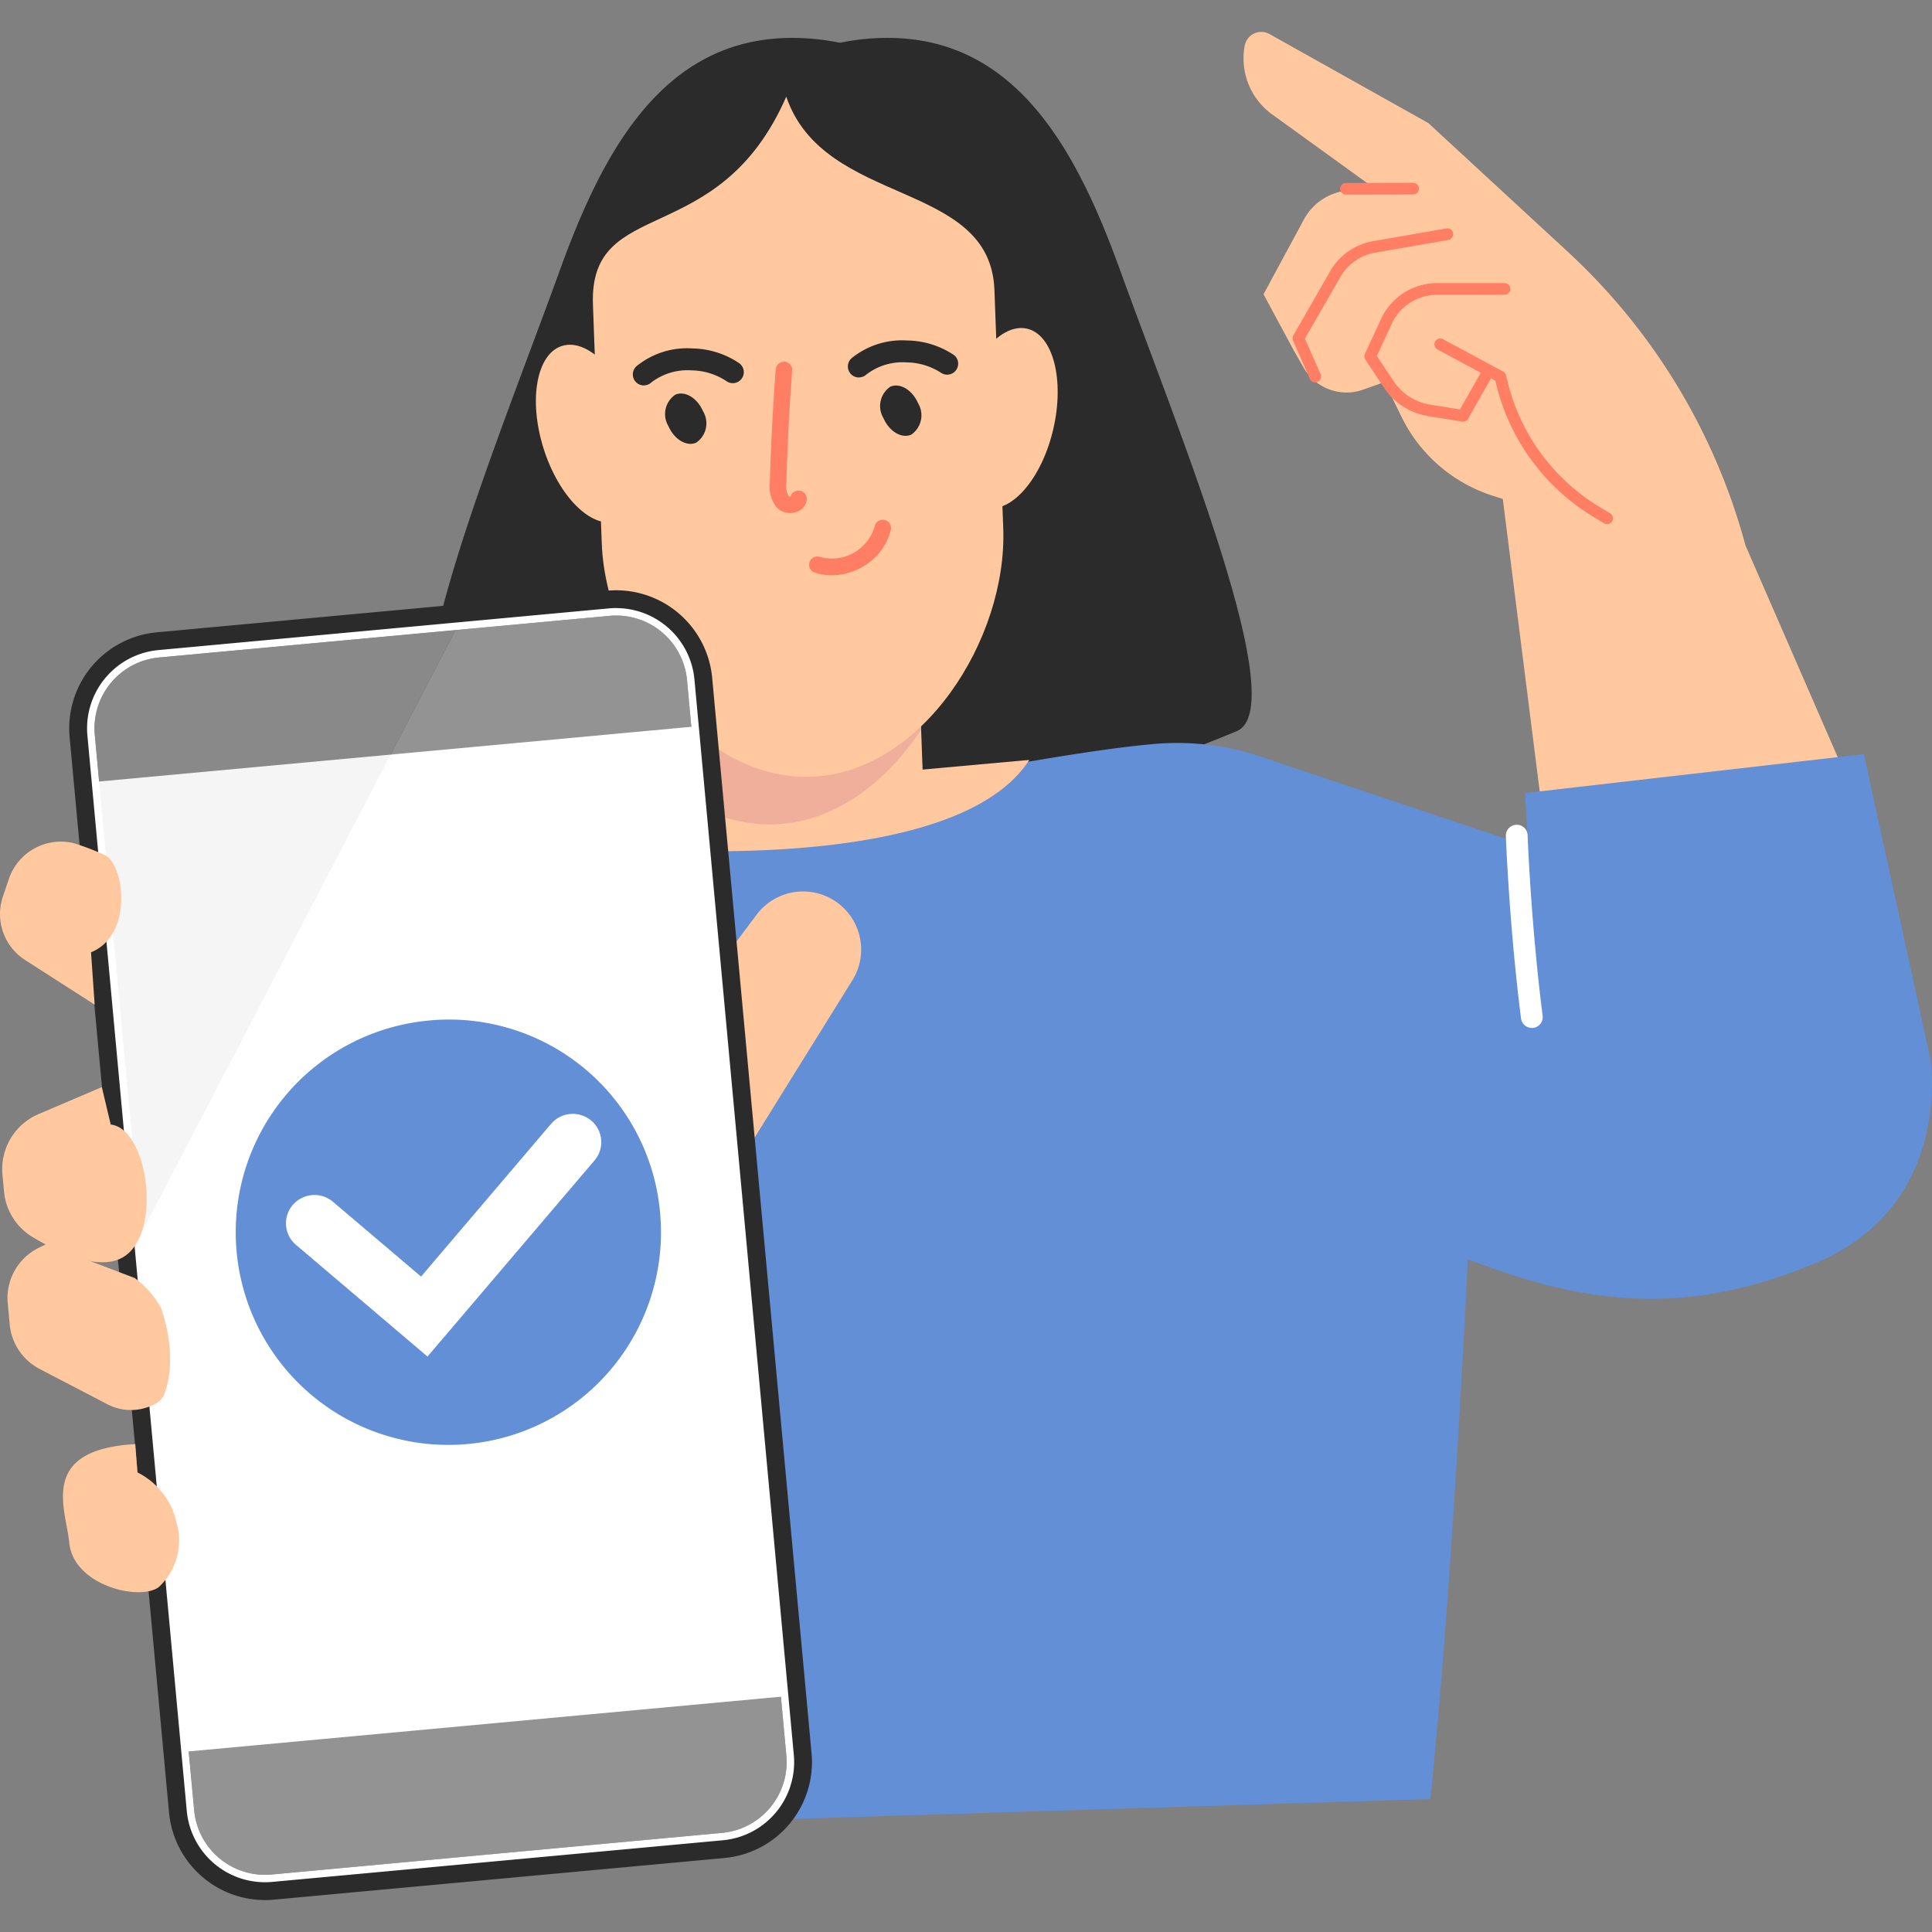
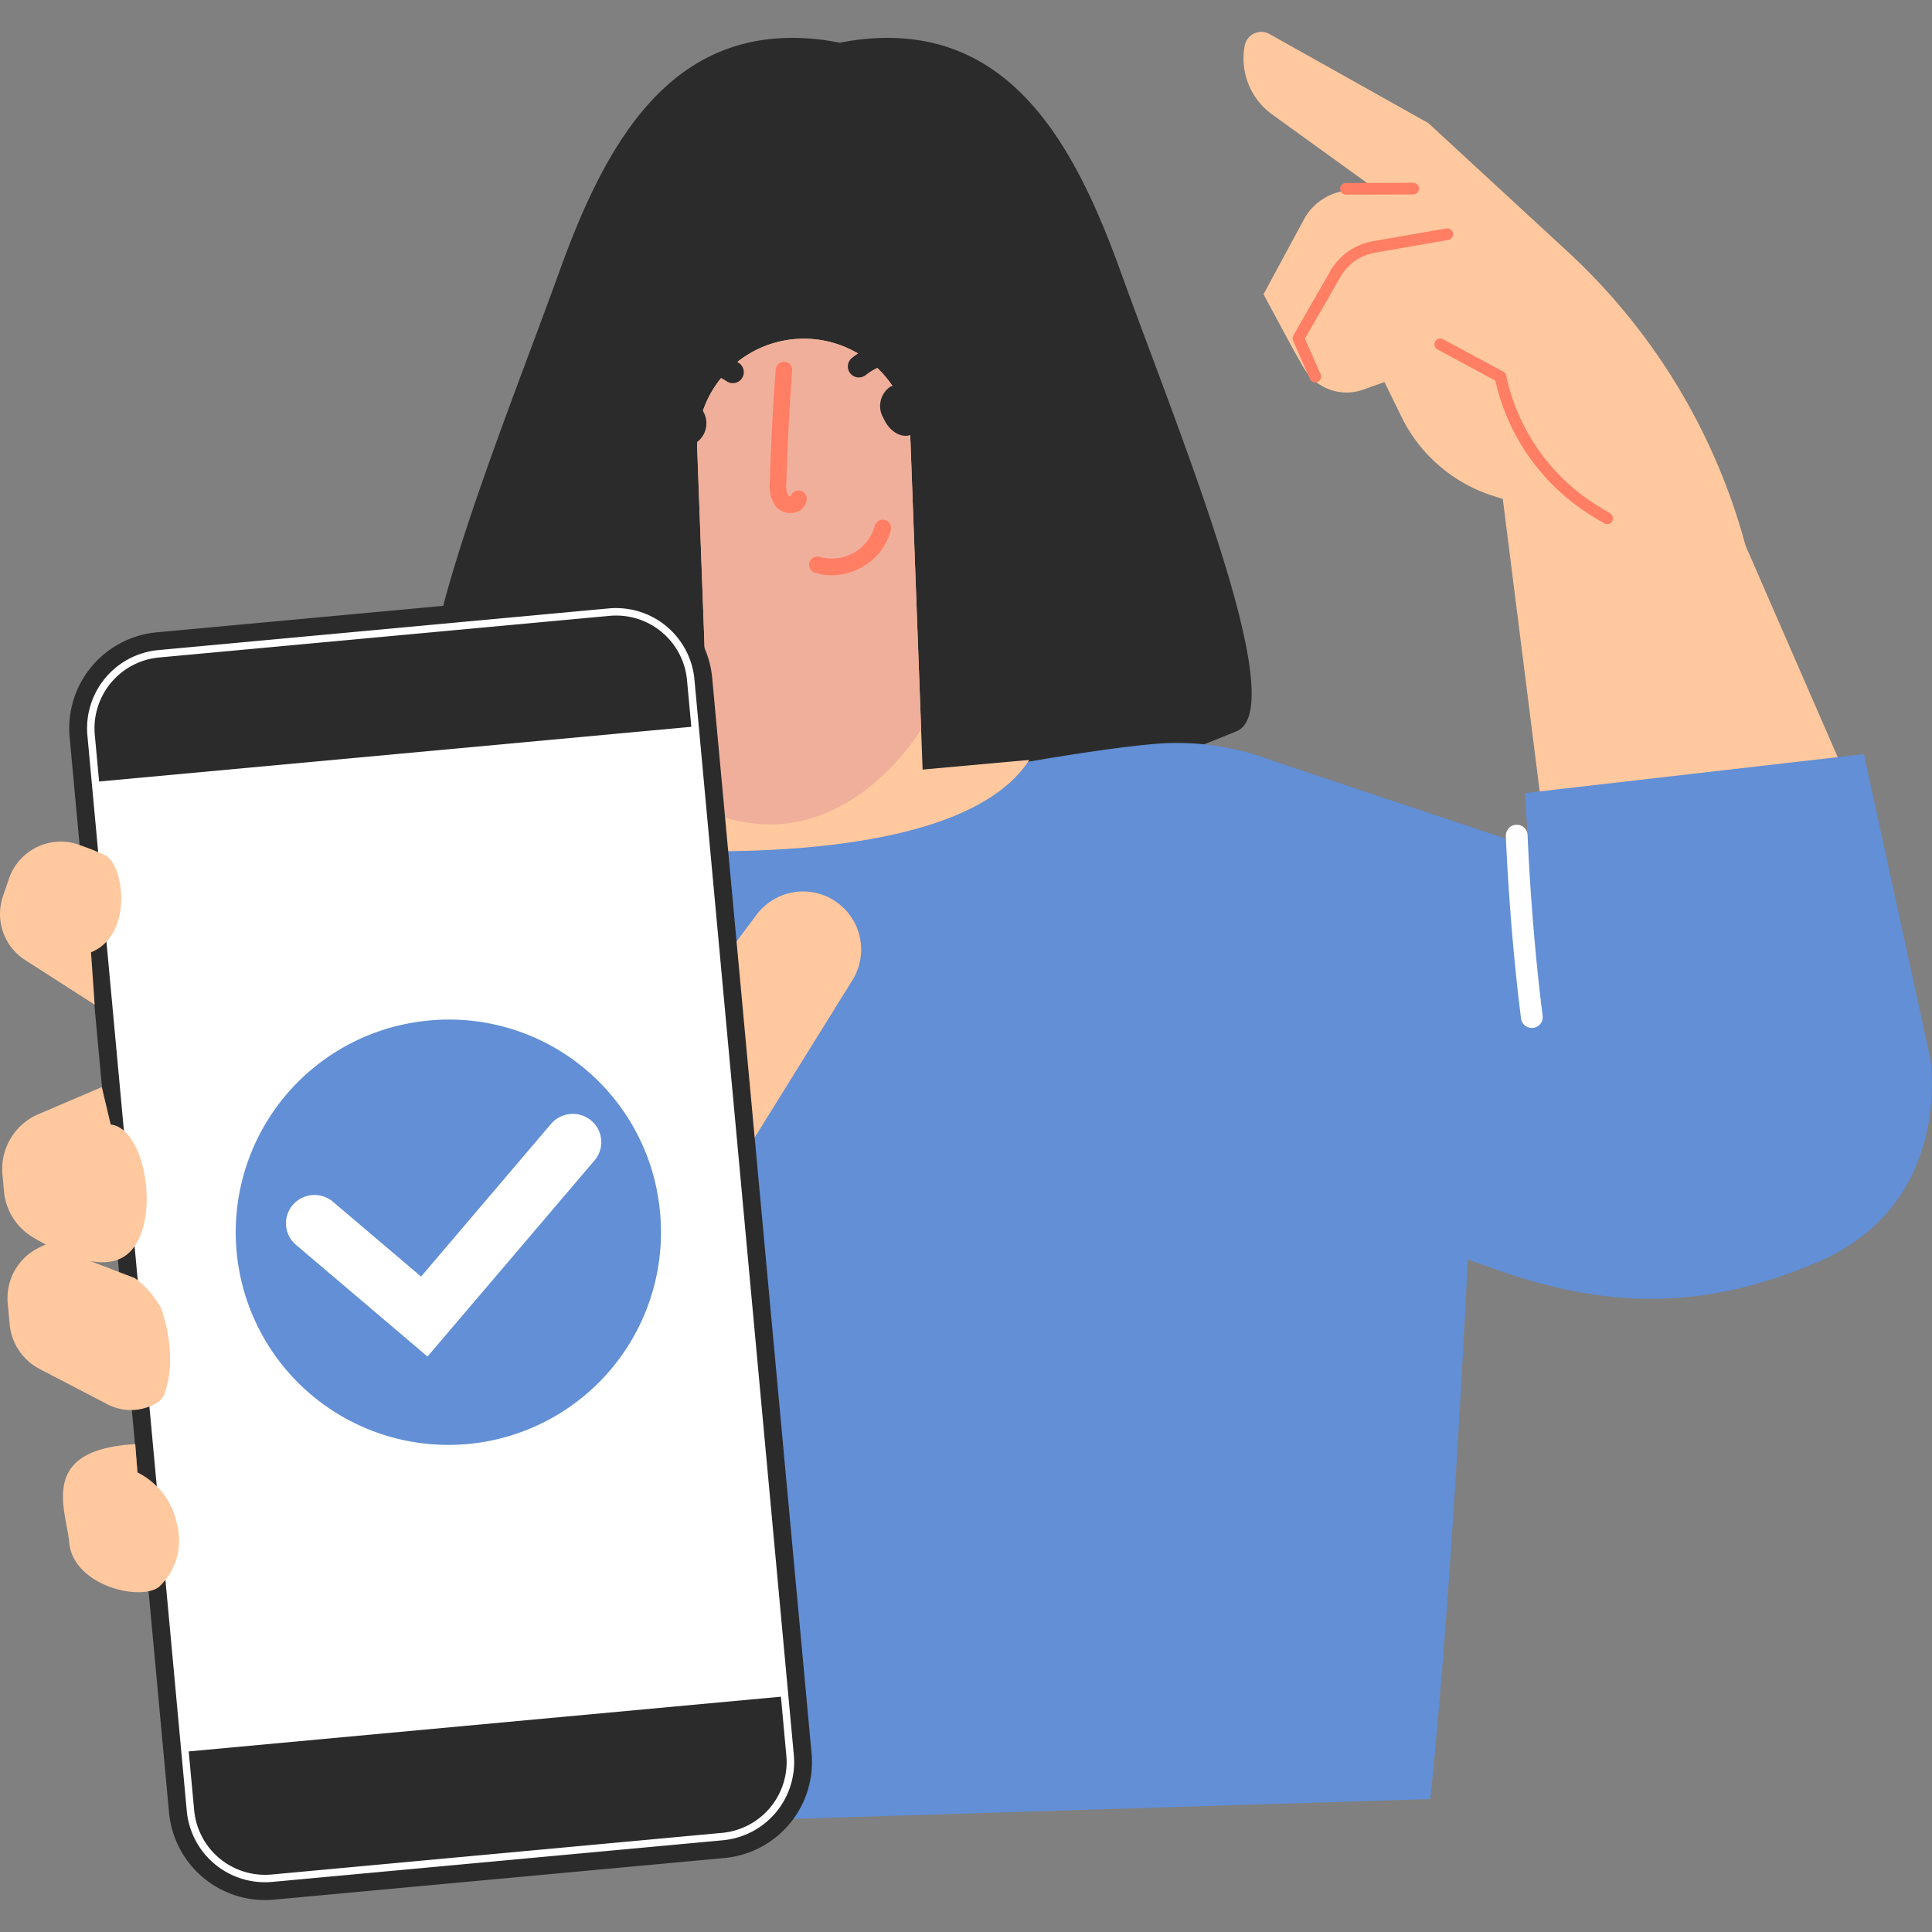
<svg xmlns="http://www.w3.org/2000/svg" width="160" height="160">
  <rect width="100%" height="100%" fill="#808080" stroke="none" />
  <defs>
    <clipPath id="a">
      <path fill="none" d="M0 0h160v154.715H0z" />
    </clipPath>
    <clipPath id="b">
      <path fill="none" d="M0 0h29.903v50.018H0z" />
    </clipPath>
    <clipPath id="c">
-       <path fill="none" d="M0 0h53.48v104.288H0z" />
+       <path fill="none" d="M0 0v104.288H0z" />
    </clipPath>
  </defs>
  <path fill="none" d="M0 0h160v160H0z" />
  <g clip-path="url(#a)" transform="translate(0 2.642)">
    <g clip-path="url(#a)">
      <path d="M89.903 62.418c3.788-1.133 7.942-2.618 12.5-4.5 4.659-1.921-4.817-24.823-9.633-38.16C89.157 9.754 84.142.496 73.502.496a19.265 19.265 0 0 0-19.265 19.265c0 9.9-15.078 57.837 35.666 42.656" fill="#2b2b2b" />
      <path d="M122.072 90.465s-1.537-12.856-5.276-19.946a21.845 21.845 0 0 0-21.5-11.522c-9.814.887-34.582 6.2-34.582 6.2a32.921 32.921 0 0 0-20.13 13.433c-3.654 5.3 4.161 45.508 6.4 69.943l71.469-2.225c2.23-21.3 3.623-55.884 3.623-55.884" fill="#628fd5" />
      <path d="M127.714 64.508l-3.258-25.828-.814-.26a12.747 12.747 0 0 1-7.564-6.518L114.656 29l-1.768.628a4.1 4.1 0 0 1-4.932-1.828l-.822-1.439-2.494-4.633 3.347-6.2a4.616 4.616 0 0 1 3.666-2.4l2.161-.184-8.479-6.124a5.718 5.718 0 0 1-2.251-5.685 1.394 1.394 0 0 1 2.052-.957l13.147 7.368L129.829 18.2a51.252 51.252 0 0 1 14.727 24.336l11.61 26.647z" fill="#ffc89e" />
      <path d="M108.839 29.019a.484.484 0 0 1-.361-.282l-1.389-3.168a.483.483 0 0 1 .023-.434l3.052-5.319a5.085 5.085 0 0 1 3.549-2.485l6.063-1.053a.483.483 0 1 1 .165.952l-6.062 1.053a4.121 4.121 0 0 0-2.875 2.015l-2.937 5.106 1.3 2.945a.483.483 0 0 1-.524.671" fill="#ff7e64" />
-       <path d="M118.204 31.802a5.419 5.419 0 0 1-3.587-2.336l-1.544-2.326a.484.484 0 0 1-.037-.47l1.344-2.909a5.114 5.114 0 0 1 4.623-2.959h5.592a.483.483 0 1 1 0 .966l-5.592.005a4.144 4.144 0 0 0-3.746 2.4l-1.232 2.665 1.4 2.1a4.446 4.446 0 0 0 2.945 1.918l.051.008 2.489.4 1.793-3.163a.483.483 0 0 1 .84.477l-1.958 3.454a.482.482 0 0 1-.5.238l-2.821-.449-.061-.01" fill="#ff7e64" />
      <path d="M133.013 40.76a.482.482 0 0 1-.168-.063l-.907-.549a17.723 17.723 0 0 1-8.1-11.267l-4.79-2.581a.483.483 0 1 1 .458-.851l4.986 2.687a.48.48 0 0 1 .244.326 16.758 16.758 0 0 0 7.7 10.86l.907.548a.483.483 0 0 1-.332.89m-21.627-27.291a.483.483 0 0 1 .081-.959l5.566-.013a.483.483 0 1 1 0 .966l-5.567.013a.61.61 0 0 1-.083-.007" fill="#ff7e64" />
      <path d="M103.541 59.738l23.024 7.7-.279-4.4 28.075-3.227 5.513 25.276s1.948 12.023-9.44 16.84c-9.439 3.993-17.408 3.8-26.555.566s-19.782-7.1-19.782-7.1-8.376-21.205-.555-35.651" fill="#628fd5" />
      <path d="M84.886 19.761c0 10.64 17.413 65.206-48.163 38.16-4.659-1.921 4.816-24.822 9.633-38.16C49.969 9.754 54.981.496 65.621.496a19.265 19.265 0 0 1 19.265 19.265" fill="#2b2b2b" />
      <path d="M85.246 60.292l-8.84.8-1.005-27.175a8.835 8.835 0 1 0-17.658.653l1.14 30.821c-.9.235-1.422.373-1.422.373a46.3 46.3 0 0 0-5.945 1.8s27.447 2.528 33.729-7.277" fill="#ffc89e" />
      <path d="M76.284 57.775l-.882-23.858a8.835 8.835 0 1 0-17.658.653l1.111 30.041a12.474 12.474 0 0 0 5.317 1.015c4.922-.182 9.227-3.445 12.113-7.847" fill="#f0af9b" />
      <path d="M66.265 25.393zm-.039 0z" fill="#2b2b2b" />
-       <path d="M52.625 32.081c1.25 4.012.557 7.8-1.548 8.452s-4.825-2.065-6.075-6.077-.557-7.8 1.548-8.452 4.825 2.065 6.075 6.077m26.826-.993c-.951 4.093.02 7.816 2.168 8.315s4.659-2.415 5.609-6.509-.02-7.816-2.168-8.315-4.659 2.416-5.609 6.509" fill="#ffc89e" />
-       <path d="M67.198 61.685c-9.182.34-17.024-10.168-17.363-19.35l-.73-19.731c-.34-9.182 10.39-4.389 16.01-17.24 3.143 9.19 16.9 6.828 17.24 16.01l.729 19.731c.34 9.182-6.7 20.24-15.886 20.58" fill="#ffc89e" />
      <path d="M55.36 32.653c.477 1.1 1.5 1.709 2.294 1.366a1.941 1.941 0 0 0 .566-2.609c-.477-1.1-1.5-1.709-2.294-1.366a1.941 1.941 0 0 0-.566 2.609m-2.042-3.376a.911.911 0 0 1-.606-1.591 6.624 6.624 0 0 1 4.633-1.472 7.113 7.113 0 0 1 3.872 1.223.911.911 0 0 1-1.061 1.482 5.349 5.349 0 0 0-2.872-.888 4.917 4.917 0 0 0-3.359 1.011.908.908 0 0 1-.606.232m19.849 2.716c.477 1.1 1.5 1.709 2.294 1.366a1.941 1.941 0 0 0 .566-2.609c-.477-1.1-1.5-1.709-2.294-1.366a1.941 1.941 0 0 0-.566 2.609m-2.04-3.372a.911.911 0 0 1-.606-1.591 6.63 6.63 0 0 1 4.633-1.471 7.117 7.117 0 0 1 3.873 1.223.911.911 0 0 1-1.057 1.477 5.349 5.349 0 0 0-2.873-.885 4.9 4.9 0 0 0-3.359 1.011.908.908 0 0 1-.606.232" fill="#2b2b2b" />
      <path d="M65.453 39.844a1.565 1.565 0 0 1-1.146-.479 2.846 2.846 0 0 1-.551-2.082c.089-3.109.252-6.251.485-9.34a.7.7 0 0 1 .732-.63.684.684 0 0 1 .63.733 198.534 198.534 0 0 0-.481 9.275 1.781 1.781 0 0 0 .192 1.121.256.256 0 0 0 .159.035.683.683 0 0 1 1.335.264 1.21 1.21 0 0 1-.866 1.025 1.567 1.567 0 0 1-.489.077m3.431 5.158a4.424 4.424 0 0 1-1.438-.235.684.684 0 0 1 .444-1.293 3.682 3.682 0 0 0 4.551-2.541.683.683 0 1 1 1.333.3 4.837 4.837 0 0 1-2.415 3.108 5.093 5.093 0 0 1-2.475.662" fill="#ff7e64" />
      <path d="M126.859 82.487a.9.9 0 0 1-.894-.79c-.985-7.763-1.255-15.033-1.257-15.1a.9.9 0 0 1 .869-.935h.034a.9.9 0 0 1 .9.871c0 .072.269 7.264 1.243 14.943a.9.9 0 0 1-.782 1.009.848.848 0 0 1-.115.007" fill="#fff" />
      <path d="M60.342 76.254c.1-.188 1.125-1.562 2.327-3.159a4.811 4.811 0 0 1 7.93 5.431l-8.616 13.865" fill="#ffc89e" />
      <path d="M59.932 150.497l-37.323 3.449a7.239 7.239 0 0 1-7.876-6.543L6.502 58.336a7.24 7.24 0 0 1 6.543-7.876l37.324-3.449a7.24 7.24 0 0 1 7.876 6.543l8.231 89.069a7.241 7.241 0 0 1-6.544 7.876" fill="#fff" />
      <path d="M21.938 154.715a7.99 7.99 0 0 1-7.939-7.245L5.766 58.404a7.987 7.987 0 0 1 7.21-8.679l37.325-3.45a7.991 7.991 0 0 1 8.678 7.21l8.23 89.067a7.978 7.978 0 0 1-7.211 8.678l-37.323 3.45c-.248.023-.5.034-.74.034m29.1-107c-.2 0-.4.009-.6.028l-37.323 3.453a6.51 6.51 0 0 0-5.874 7.072l8.23 89.067a6.508 6.508 0 0 0 7.073 5.876l37.323-3.449a6.5 6.5 0 0 0 5.876-7.073l-8.23-89.067a6.513 6.513 0 0 0-6.472-5.903" fill="#2b2b2b" />
      <path d="M16.081 147.278a5.893 5.893 0 0 0 6.4 5.32l37.323-3.45a5.891 5.891 0 0 0 5.318-6.4l-.45-4.877-49.045 4.532zm40.814-93.599a5.892 5.892 0 0 0-6.4-5.32l-12.767 1.18-24.559 2.27a5.891 5.891 0 0 0-5.319 6.4l.358 3.87 49.044-4.53z" fill="#2b2b2b" />
      <path d="M44.49 144.966a3.81 3.81 0 1 1-4.144-3.443 3.809 3.809 0 0 1 4.144 3.443M41.875 54.57l-19.131 1.768a.828.828 0 0 1-.152-1.65l19.134-1.767a.829.829 0 1 1 .153 1.65" fill="#2b2b2b" />
      <g clip-path="url(#b)" transform="translate(7.825 49.539)" opacity=".49">
-         <path d="M5.345 2.269a5.892 5.892 0 0 0-5.32 6.4l3.821 41.345L29.904 0z" fill="#eaeaea" />
-       </g>
+         </g>
      <g clip-path="url(#c)" transform="translate(11.671 48.334)" opacity=".49">
-         <path d="M38.822.025l-12.764 1.18L0 51.225l4.41 47.72a5.893 5.893 0 0 0 6.4 5.32l37.323-3.45a5.892 5.892 0 0 0 5.319-6.4l-8.227-89.07a5.892 5.892 0 0 0-6.4-5.32" fill="#fff" />
-       </g>
+         </g>
      <path d="M11.156 103.197a7.618 7.618 0 0 1 2.193 2.512c.409 1.169 1.311 4.4.215 7.219a1.617 1.617 0 0 1-.771.722 4.2 4.2 0 0 1-3.945-.022l-5.568-2.9a4.638 4.638 0 0 1-2.477-3.688l-.163-1.76a4.638 4.638 0 0 1 2.6-4.6l.572-.277" fill="#ffc89e" />
      <path d="M8.432 87.386l-5.246 2.241a4.946 4.946 0 0 0-2.983 5l.129 1.4a4.924 4.924 0 0 0 2.365 3.779c2.223 1.331 5.643 2.918 7.631 1.582 3.125-2.1 1.888-10.582-1.158-10.9m2.21 28.807a6.1 6.1 0 0 1 3.256 4.224 5.264 5.264 0 0 1-1.474 5.264c-1.548 1.2-7.1-.1-7.429-3.687-.253-2.729-2.632-7.694 5.471-8.141M7.84 80.559l-5.733-3.678a4.531 4.531 0 0 1-1.865-5.288l.5-1.464a4.538 4.538 0 0 1 5.422-2.927 22.385 22.385 0 0 1 2.412.921c1.714.6 2.531 6.664-1.038 8.1" fill="#ffc89e" />
      <path d="M54.646 97.587a17.609 17.609 0 1 1-19.2-15.706 17.541 17.541 0 0 1 19.2 15.706" fill="#628fd5" />
      <path d="M35.404 109.703l-10.9-9.259a2.332 2.332 0 0 1-.256-3.3 2.375 2.375 0 0 1 3.33-.259l7.293 6.194 10.761-12.642a2.374 2.374 0 0 1 3.328-.28 2.33 2.33 0 0 1 .278 3.3z" fill="#fff" />
    </g>
  </g>
</svg>